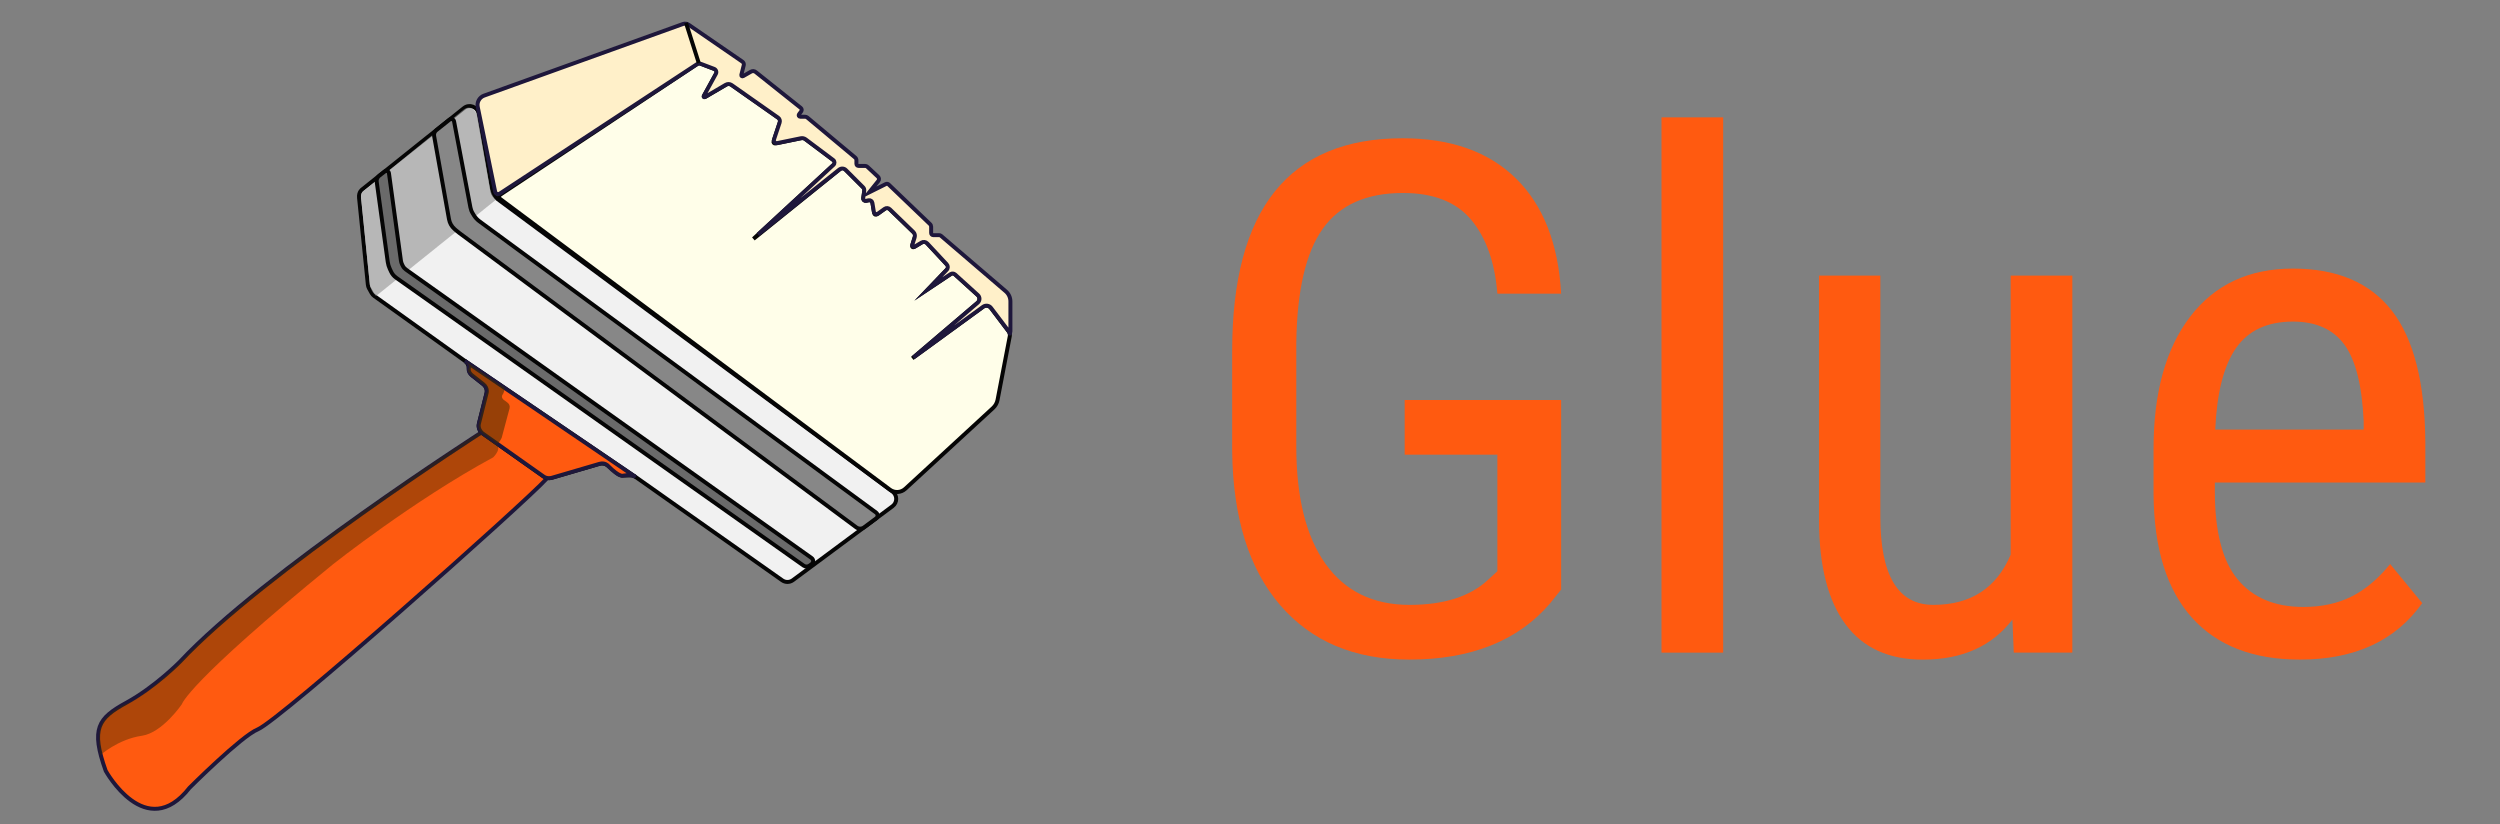
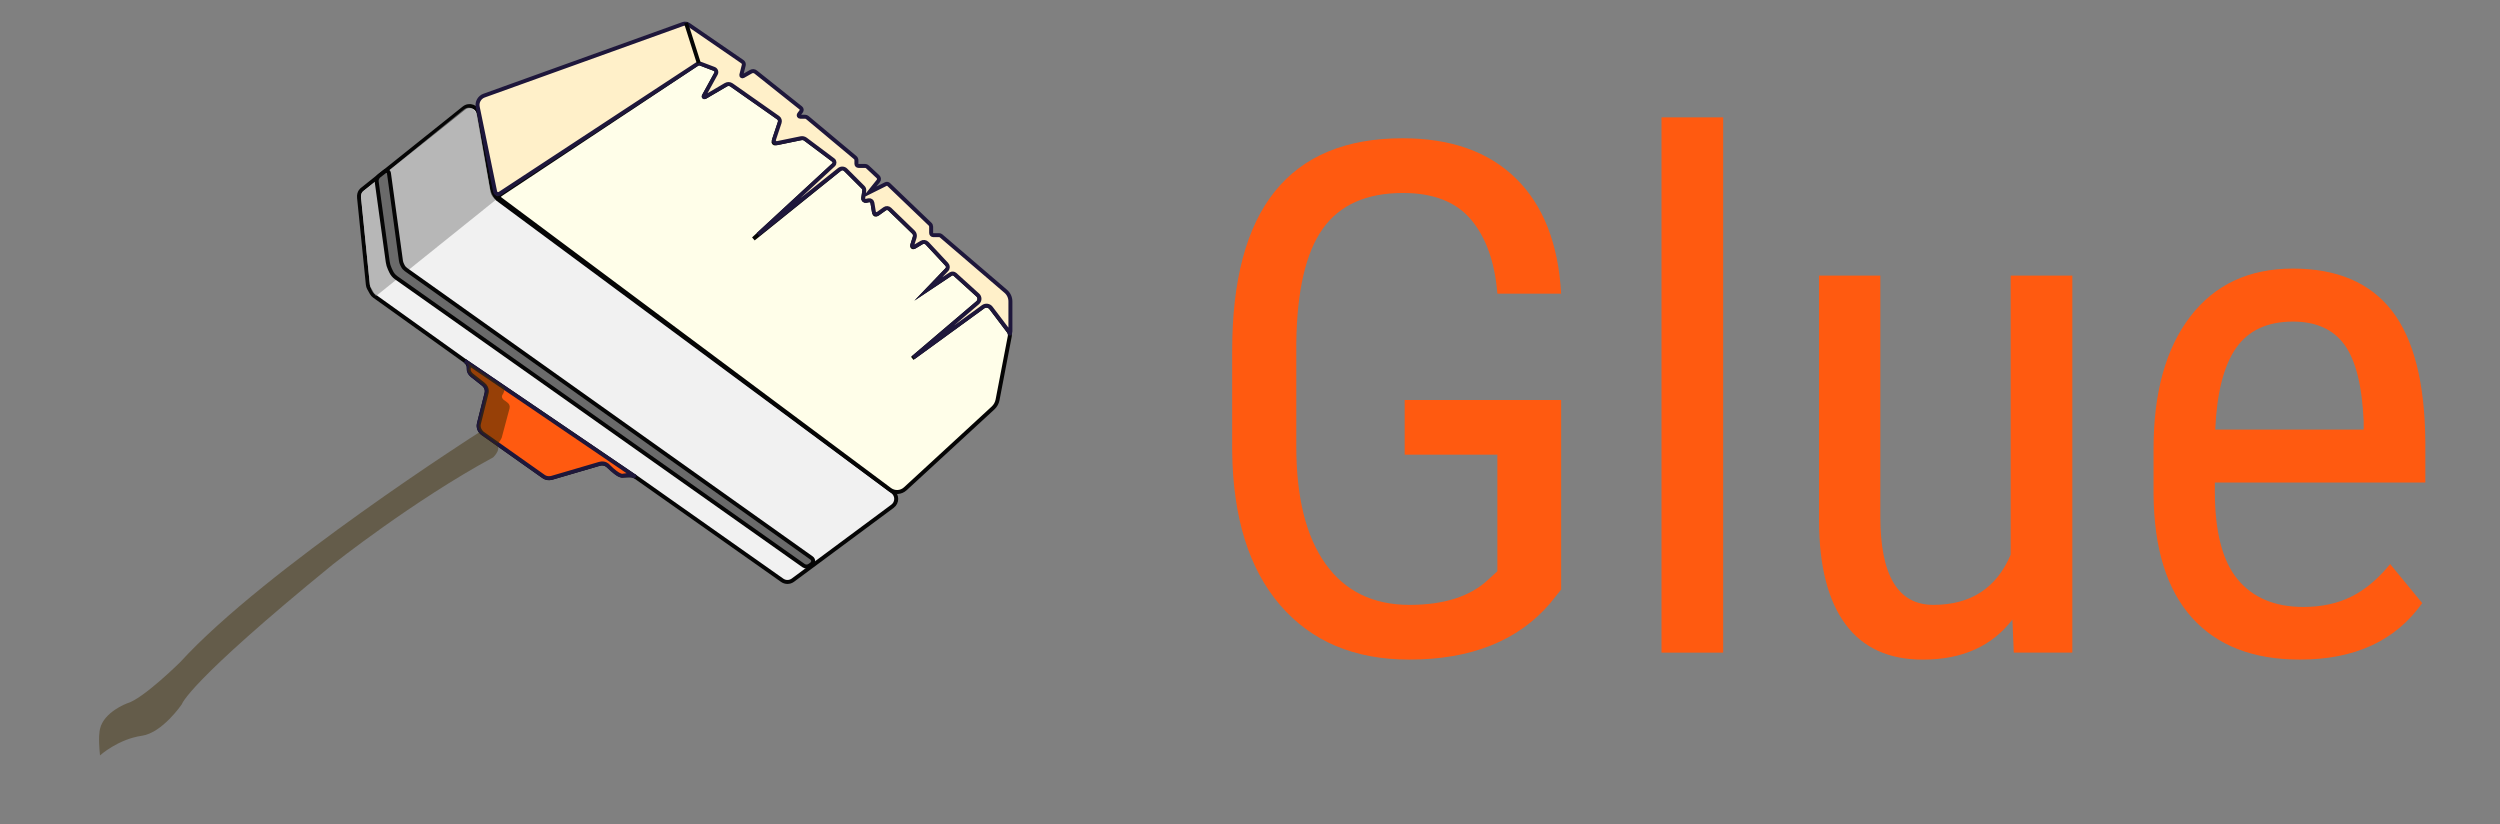
<svg xmlns="http://www.w3.org/2000/svg" version="1.1" x="0px" y="0px" viewBox="0 0 629.22 207.44" style="enable-background:new 0 0 629.22 207.44;" xml:space="preserve">
  <rect x="0" y="0" width="629.22" height="207.44" fill="#808080" stroke="none" />
  <style type="text/css">
	.st0{fill:#FF5A10;stroke:#1E173B;stroke-miterlimit:10;}
	.st1{fill:#F1F1F1;stroke:#050505;stroke-miterlimit:10;}
	.st2{opacity:0.6;fill:#919191;}
	.st3{fill:#FFFEE9;stroke:#050505;stroke-miterlimit:10;}
	.st4{fill:#FFF0C9;stroke:#1E173B;stroke-miterlimit:10;}
	.st5{display:none;fill:none;stroke:#050505;stroke-miterlimit:10;}
	.st6{fill:none;stroke:#050505;stroke-miterlimit:10;}
	.st7{fill:#6A6A6A;stroke:#050505;stroke-miterlimit:10;}
	.st8{fill:#878787;stroke:#050505;stroke-miterlimit:10;}
	.st9{opacity:0.42;fill:#3F2C00;}
	.st10{opacity:0.54;fill:#3F2C00;}
	.st11{fill:#FF5A10;}
</style>
  <g id="Ebene_7">
-     <path class="st0" d="M121.17,108.84c0,0-54.77,35.13-75.86,57.69c0,0-6.3,6.4-13.48,10.32c-7.17,3.93-9.02,6.51-5.22,17.17   c0,0,10.11,18.29,21.09,4.26c0,0,13.04-13.02,17.17-14.7c5.45-2.21,66.57-56.4,72.87-63.24L121.17,108.84z" />
    <path class="st1" d="M90.37,49.79l2.22,21.89c0.03,0.31,0.13,0.61,0.28,0.88l0.67,1.2c0.16,0.3,0.39,0.55,0.67,0.75l22.81,16.33   c0.6,0.43,0.96,1.12,0.96,1.86v0c0,0.7,0.32,1.37,0.88,1.8l2.77,2.18c0.71,0.56,1.03,1.48,0.81,2.36l-1.9,7.58   c-0.23,0.92,0.13,1.88,0.9,2.43l15.41,10.89c0.57,0.4,1.3,0.52,1.97,0.33l12.04-3.53c0.73-0.21,1.52-0.05,2.11,0.43l2.4,1.99   c0.43,0.36,0.98,0.55,1.54,0.53l1.68-0.06c0.5-0.02,0.99,0.13,1.4,0.42l36.88,26c0.81,0.57,1.89,0.56,2.69-0.03l25.08-18.61   c1.24-0.92,1.24-2.77,0-3.68L125.2,50.08c-0.16-0.12-0.3-0.26-0.43-0.41l-0.37-0.46c-0.24-0.3-0.4-0.65-0.47-1.03l-3.47-19.59   c-0.3-1.71-2.33-2.48-3.69-1.39L91.18,47.66C91.18,47.66,90.21,48.28,90.37,49.79z" />
    <path class="st2" d="M124.74,50.34c0,0-1.11-1.26-1.45-3.17l-3.14-18.1c0,0-1.21-3.31-3.58-1.38   c-2.37,1.93-24.86,20.24-24.86,20.24s-1.14,0.48-0.79,2.11l2.16,21.66c0,0,0.27,1.32,0.92,2.06s0.65,0.74,0.65,0.74L124.74,50.34z" />
    <path class="st3" d="M175.87,15.86l-49.95,33.13c-0.38,0.25-0.4,0.81-0.03,1.08l98.08,73.16c1.17,0.87,2.79,0.79,3.87-0.2   l22.09-20.34c0.6-0.55,1-1.27,1.15-2.07l3.07-15.99c0.08-0.43-0.02-0.87-0.28-1.22l-4.46-5.89c-0.48-0.63-1.37-0.76-2-0.29   l-17.79,12.95l16.42-13.96c0.61-0.52,0.62-1.45,0.03-1.98l-5.8-5.26c-0.25-0.22-0.61-0.25-0.89-0.07l-5.72,3.81l4.78-4.99   c0.28-0.29,0.28-0.74,0.01-1.03l-5.27-5.66c-0.26-0.27-0.67-0.33-0.99-0.14l-2.16,1.3c-0.25,0.15-0.56-0.09-0.47-0.37l0.73-2.33   c0.1-0.33,0.01-0.69-0.24-0.93l-6.17-5.97c-0.31-0.3-0.79-0.34-1.15-0.09l-2.03,1.45c-0.26,0.19-0.63,0.04-0.68-0.28l-0.44-2.64   c-0.07-0.44-0.49-0.73-0.93-0.64l-0.69,0.14c-0.39,0.08-0.75-0.26-0.69-0.65l0.28-1.94c0.04-0.28-0.05-0.57-0.26-0.77l-4.7-4.7   c-0.27-0.27-0.71-0.3-1.02-0.05l-21.94,17.69l20.25-18.7c0.32-0.29,0.29-0.81-0.05-1.07l-7.21-5.41c-0.24-0.18-0.54-0.25-0.83-0.19   l-6.61,1.36c-0.32,0.07-0.6-0.24-0.49-0.55l1.65-4.95c0.11-0.32-0.01-0.67-0.28-0.86l-12.22-8.57c-0.24-0.17-0.55-0.18-0.8-0.03   l-5.56,3.26c-0.19,0.11-0.4-0.1-0.3-0.29l3.18-5.8c0.18-0.33,0.03-0.74-0.32-0.87L175.87,15.86z" />
    <path class="st4" d="M173.32,6.22l13.53,9.3c0.29,0.2,0.43,0.56,0.34,0.9l-0.61,2.44c-0.06,0.25,0.2,0.45,0.43,0.32l2-1.14   c0.38-0.22,0.85-0.18,1.19,0.09l11.35,9.04c0.26,0.21,0.31,0.58,0.11,0.85l-0.57,0.76c-0.18,0.25-0.01,0.6,0.3,0.6h1.23   c0.2,0,0.4,0.07,0.56,0.2l12.06,10.08c0.2,0.17,0.31,0.41,0.31,0.67v0.91c0,0.28,0.23,0.52,0.52,0.52h1.66   c0.22,0,0.44,0.08,0.6,0.24l2.66,2.49c0.29,0.28,0.33,0.73,0.08,1.05l-2.31,2.88l4.19-2.09c0.24-0.12,0.53-0.08,0.72,0.11   l10.41,9.97c0.18,0.17,0.28,0.41,0.28,0.65v1.59c0,0.3,0.24,0.54,0.54,0.54h1.49c0.17,0,0.33,0.06,0.46,0.17l16.28,13.95   c0.75,0.64,1.18,1.58,1.18,2.56v7.49c-0.13,1.26-0.24,0.27-0.35,0.12l-4.53-5.98c-0.47-0.62-1.36-0.75-1.99-0.29L229.9,89.97   l16.17-13.78c0.59-0.5,0.61-1.41,0.03-1.93l-5.72-5.18c-0.31-0.28-0.78-0.32-1.14-0.08l-5.59,3.73l4.62-4.82   c0.37-0.38,0.37-0.99,0.01-1.38l-4.9-5.26c-0.38-0.41-0.99-0.49-1.46-0.21l-1.65,0.99c-0.34,0.2-0.75-0.12-0.63-0.5l0.57-1.81   c0.15-0.48,0.02-1-0.34-1.35l-5.92-5.73c-0.35-0.34-0.89-0.38-1.29-0.1L221,53.75c-0.41,0.29-0.97,0.05-1.06-0.44l-0.37-2.25   c-0.07-0.45-0.5-0.74-0.95-0.65L218,50.54c-0.42,0.08-0.8-0.27-0.74-0.7l0.26-1.85c0.04-0.31-0.06-0.62-0.28-0.84l-4.36-4.36   c-0.45-0.45-1.17-0.49-1.67-0.09l-20.42,16.32l18.99-17.53c0.36-0.33,0.33-0.91-0.06-1.21l-6.95-5.21   c-0.35-0.26-0.79-0.36-1.22-0.27l-5.9,1.21c-0.55,0.11-1.01-0.41-0.83-0.94l1.41-4.24c0.15-0.45-0.01-0.95-0.4-1.22l-11.69-8.21   c-0.44-0.31-1.02-0.33-1.48-0.06l-5.3,3.11c-0.16,0.1-0.35-0.09-0.26-0.25l3.08-5.62c0.26-0.47,0.04-1.06-0.46-1.25l-3.26-1.24   c-0.38-0.15-0.81-0.1-1.15,0.13L125.8,48.72c-0.46,0.3-1.07,0.04-1.18-0.49l-4.38-21.31c-0.25-1.22,0.43-2.44,1.61-2.86L171.9,6.04   C172.38,5.87,172.9,5.94,173.32,6.22z" />
    <path class="st5" d="M173.35,10.58" />
    <line class="st6" x1="172.66" y1="5.77" x2="175.87" y2="15.86" />
    <path class="st6" d="M159.99,120.06l-42.98-29.22L159.99,120.06z" />
    <path class="st0" d="M117.01,90.84l42.98,29.22c0,0-0.84-0.73-3.08-0.36c0,0-0.83,0.67-3.95-2.52c0,0-0.74-0.84-2.11-0.43   c-1.37,0.4-12.04,3.53-12.04,3.53s-1.09,0.29-1.97-0.33c-0.88-0.62-15.41-10.89-15.41-10.89s-1.26-1-0.9-2.43   c0.36-1.43,1.9-7.58,1.9-7.58s0.51-1.32-0.81-2.36s-2.77-2.18-2.77-2.18s-1.05-0.71-0.88-1.8   C118.15,91.61,117.66,91.3,117.01,90.84z" />
    <path class="st7" d="M204.27,140.45l-102.09-72.6c-0.34-0.24-0.61-0.55-0.79-0.91l-0.17-0.34c-0.16-0.31-0.26-0.64-0.31-0.98   l-3.02-22.05c-0.07-0.48-0.65-0.71-1.05-0.41l-1.41,1.09c-0.46,0.36-0.69,0.92-0.62,1.49l2.78,20.18c0.08,0.6,0.26,1.18,0.51,1.73   l0.35,0.75c0.28,0.59,0.71,1.1,1.25,1.49l102.56,72.47c0.45,0.32,1.05,0.31,1.5-0.01l0.51-0.37   C204.8,141.6,204.8,140.83,204.27,140.45z" />
-     <path class="st8" d="M220.51,129.02l-99.88-73.35c-0.54-0.4-1-0.9-1.35-1.47l-0.31-0.51c-0.28-0.45-0.47-0.95-0.57-1.47   l-4.12-21.68c-0.1-0.52-0.72-0.75-1.14-0.42l-3.34,2.66c-0.43,0.34-0.64,0.9-0.54,1.44l3.75,20.96c0.17,0.96,0.66,1.83,1.4,2.47   l0.32,0.28c0.26,0.22,0.52,0.44,0.79,0.64l99.98,74.15c0.59,0.44,1.4,0.44,1.99,0l3.03-2.25C221,130.11,221,129.38,220.51,129.02z" />
    <path class="st9" d="M25.17,183.46c-0.11,0.51-0.48,2.02,0,6.67c0,0,4.5-4.08,10.55-4.95c5.18-0.75,10.06-7.95,10.06-7.95   s1.29-5.25,38.1-35.26c0,0,20.27-16.06,40.25-26.86c0,0,2.88-2.7,0-3.77l-3.56-2.5c0,0-53.72,34.26-75.25,57.85   c0,0-9.37,9.27-13.37,10.35C31.95,177.04,26.12,179.19,25.17,183.46z" />
    <path class="st10" d="M121.43,109.05l3.3,2.34c0,0,0.46,1.02,1.53-1.17l1.99-7.44c0.14-0.52-0.05-1.08-0.48-1.41l-0.67-0.52   c0,0-1.38-0.68-0.46-1.76c0,0,0.85-1.69-0.15-1.8l-9.49-6.45c0,0,1.46,0.9,0.96,1.86c-0.5,0.96,0.19,1.12,0.88,1.8   c0.69,0.69,2.77,2.18,2.77,2.18s1.79,0.93,0.81,2.36l-1.9,7.58C120.53,106.63,120.1,108.12,121.43,109.05z" />
  </g>
  <g id="Ebene_2">
    <g>
      <path class="st11" d="M392.92,148.38l-2.81,3.51c-8.07,9.41-19.88,14.12-35.43,14.12c-13.8,0-24.63-4.57-32.5-13.73    c-7.86-9.15-11.88-22.09-12.06-38.81V88.39c0-17.89,3.58-31.3,10.74-40.21c7.16-8.92,17.88-13.38,32.15-13.38    c12.16,0,21.68,3.38,28.55,10.13c6.87,6.75,10.66,16.42,11.36,28.99h-16.05c-0.64-7.95-2.85-14.16-6.62-18.64    s-9.49-6.71-17.15-6.71c-9.18,0-15.91,3-20.17,8.99c-4.27,5.99-6.49,15.57-6.67,28.72v26.05c0,12.86,2.46,22.73,7.37,29.6    c4.91,6.87,11.96,10.31,21.14,10.31c8.65,0,15.23-2.1,19.73-6.29l2.37-2.18v-29.33h-23.33v-13.77h39.38V148.38z" />
      <path class="st11" d="M433.7,164.26h-15.52V29.54h15.52V164.26z" />
      <path class="st11" d="M506.5,155.93c-5.15,6.73-12.66,10.09-22.54,10.09c-8.6,0-15.09-2.97-19.47-8.9    c-4.39-5.93-6.61-14.57-6.67-25.92V69.36h15.44v60.69c0,14.79,4.44,22.19,13.33,22.19c9.41,0,15.9-4.21,19.47-12.63V69.36h15.52    v94.9h-14.74L506.5,155.93z" />
-       <path class="st11" d="M578.86,166.01c-11.81,0-20.87-3.52-27.19-10.57c-6.32-7.05-9.53-17.38-9.65-31v-11.49    c0-14.15,3.08-25.25,9.25-33.29c6.17-8.04,14.78-12.06,25.83-12.06c11.11,0,19.41,3.54,24.91,10.61c5.5,7.08,8.3,18.1,8.42,33.07    v10.17h-52.98v2.19c0,10.17,1.91,17.57,5.75,22.19c3.83,4.62,9.34,6.93,16.53,6.93c4.56,0,8.58-0.86,12.06-2.59    c3.48-1.72,6.74-4.46,9.78-8.2l8.07,9.82C602.92,161.28,592.66,166.01,578.86,166.01z M577.11,80.94c-6.43,0-11.2,2.21-14.3,6.62    c-3.1,4.42-4.85,11.27-5.26,20.57h37.36v-2.11c-0.41-9-2.03-15.44-4.87-19.3C587.21,82.87,582.89,80.94,577.11,80.94z" />
+       <path class="st11" d="M578.86,166.01c-11.81,0-20.87-3.52-27.19-10.57c-6.32-7.05-9.53-17.38-9.65-31v-11.49    c0-14.15,3.08-25.25,9.25-33.29c6.17-8.04,14.78-12.06,25.83-12.06c11.11,0,19.41,3.54,24.91,10.61c5.5,7.08,8.3,18.1,8.42,33.07    v10.17h-52.98v2.19c0,10.17,1.91,17.57,5.75,22.19c3.83,4.62,9.34,6.93,16.53,6.93c4.56,0,8.58-0.86,12.06-2.59    c3.48-1.72,6.74-4.46,9.78-8.2l8.07,9.82C602.92,161.28,592.66,166.01,578.86,166.01z M577.11,80.94c-6.43,0-11.2,2.21-14.3,6.62    c-3.1,4.42-4.85,11.27-5.26,20.57h37.36v-2.11c-0.41-9-2.03-15.44-4.87-19.3C587.21,82.87,582.89,80.94,577.11,80.94" />
    </g>
  </g>
</svg>